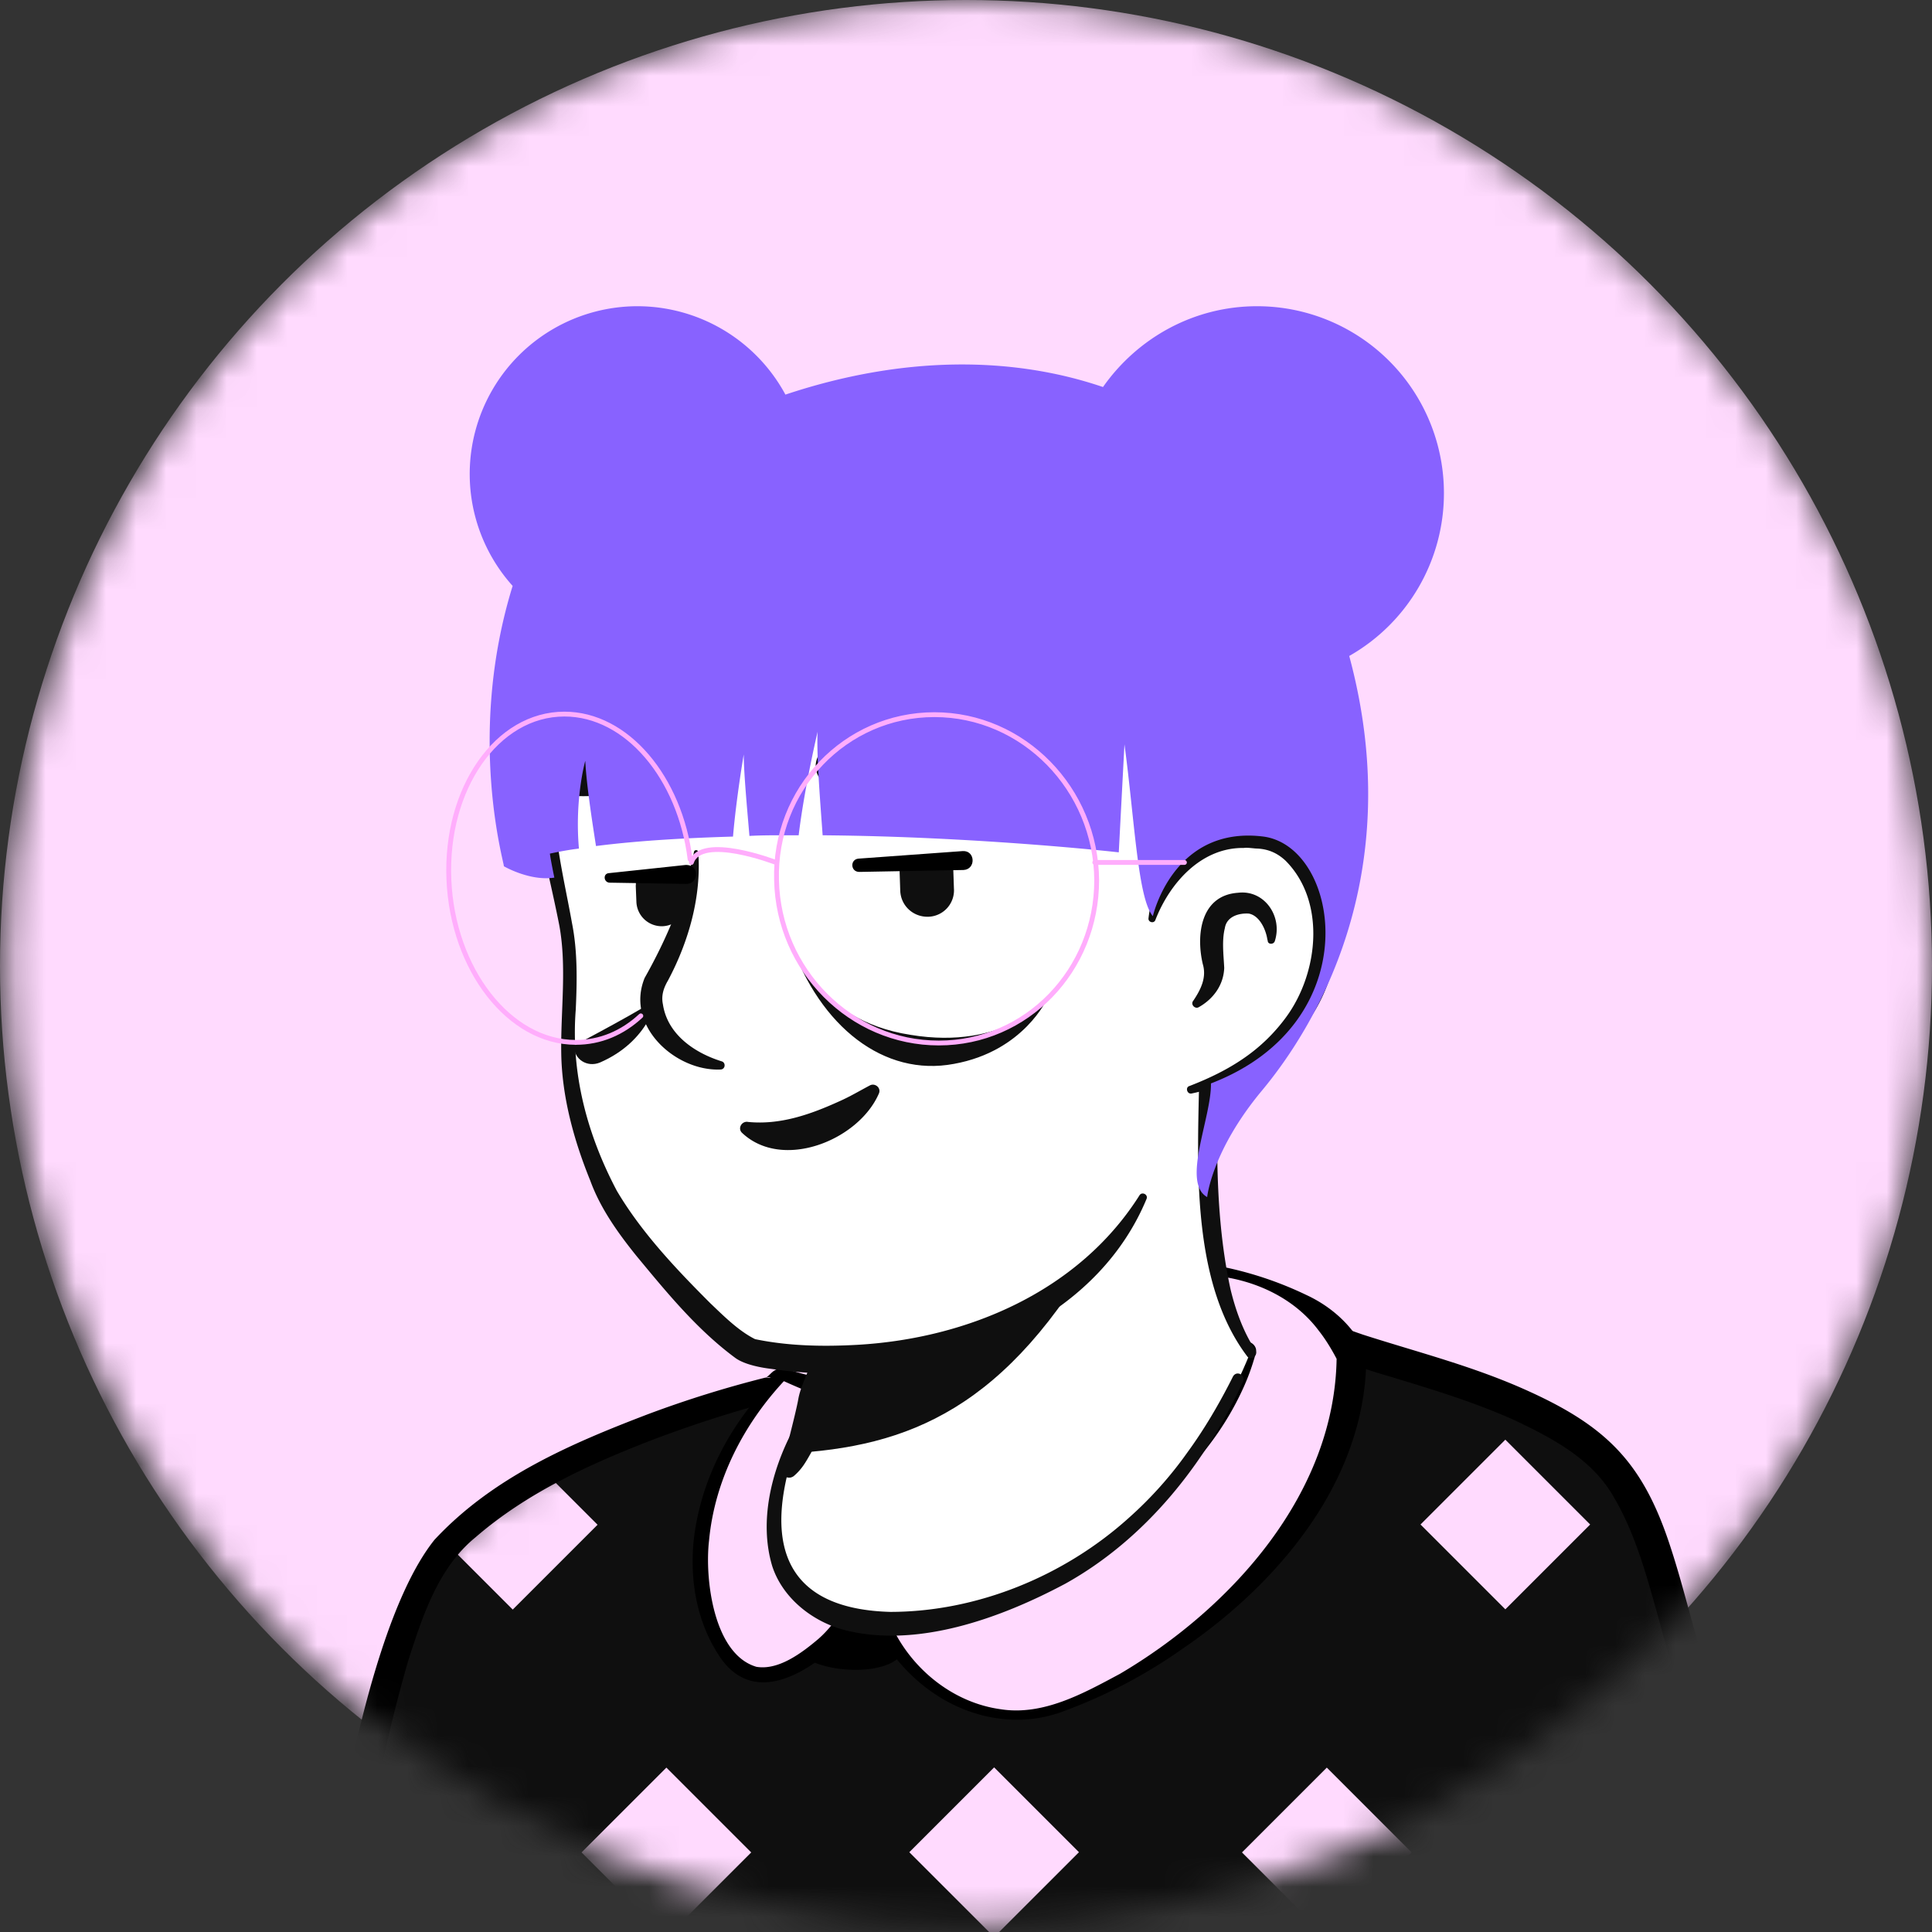
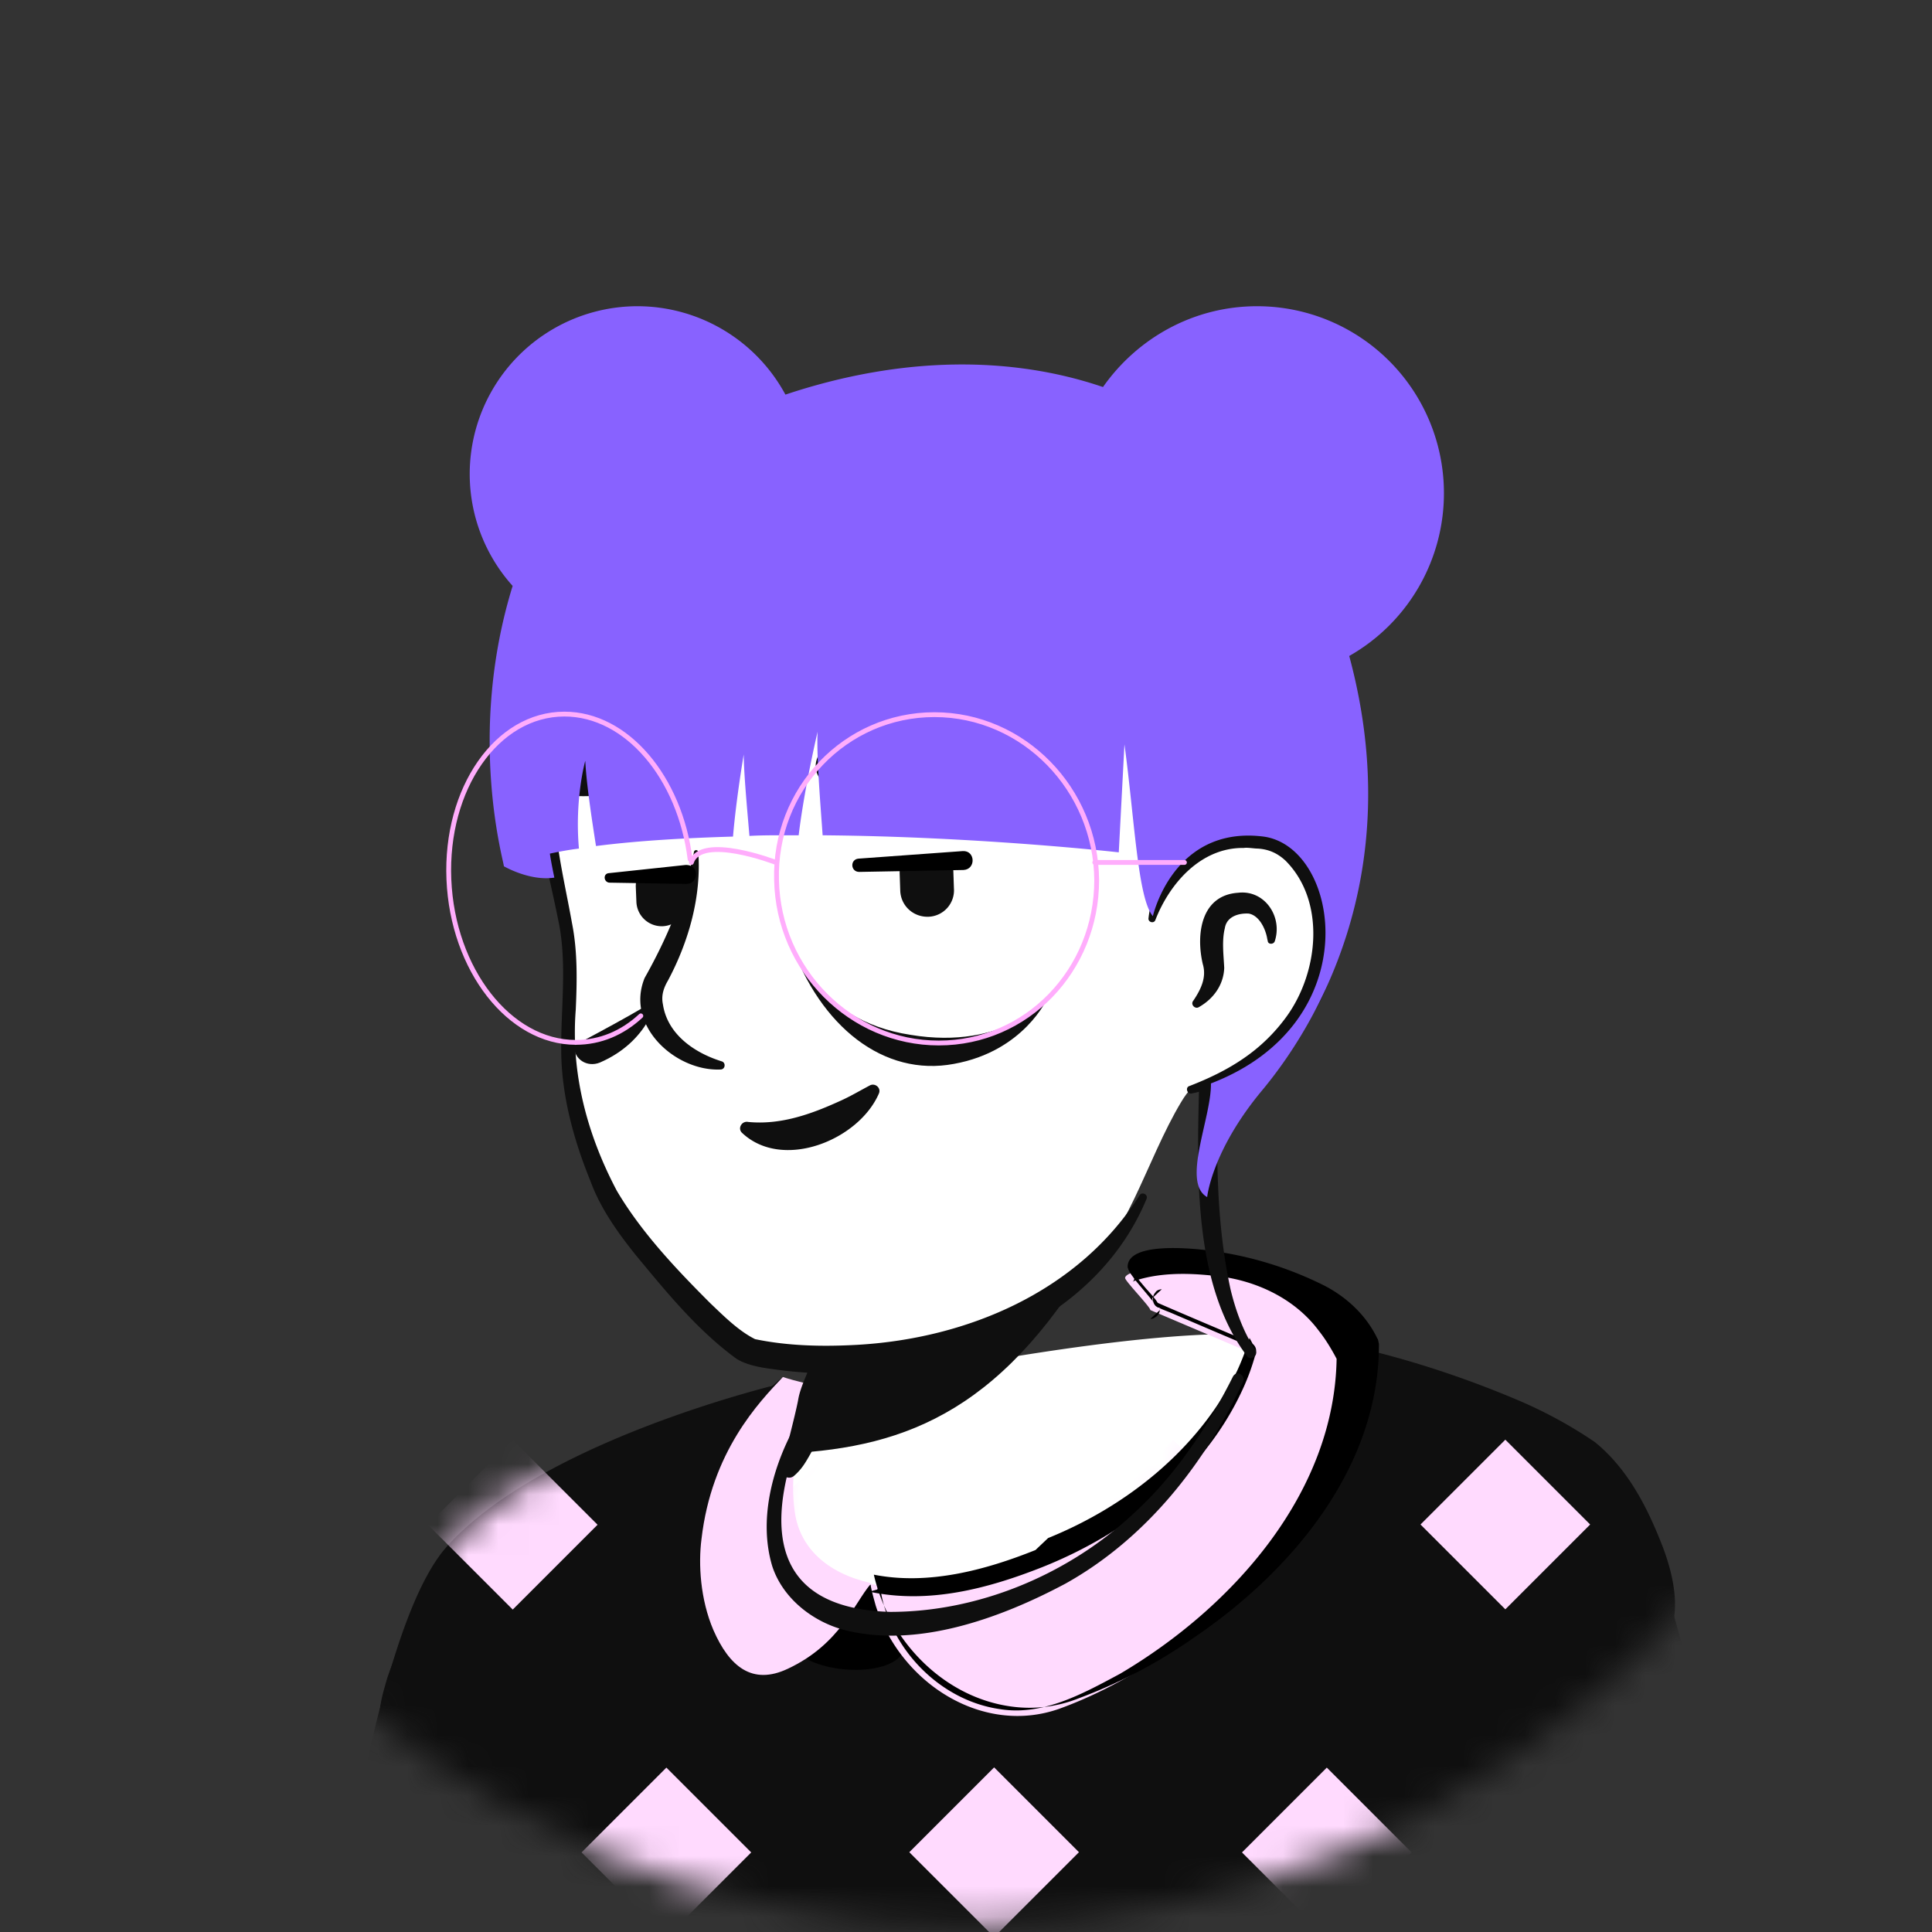
<svg xmlns="http://www.w3.org/2000/svg" width="64" height="64" fill="none">
  <rect width="100%" height="100%" fill="#333333" stroke="none" />
  <g clip-path="url(#a)">
    <mask id="b" width="64" height="64" x="0" y="0" maskUnits="userSpaceOnUse" style="mask-type:alpha">
      <circle cx="31.895" cy="31.895" r="31.895" fill="#D9D9D9" transform="matrix(-1 0 0 1 64 0)" />
    </mask>
    <g mask="url(#b)">
-       <circle cx="32" cy="32" r="32" fill="#FFDAFE" transform="matrix(-1 0 0 1 64 0)" />
      <path fill="#fff" d="M14.62 58.227c.146.105.313.21.46.314.167.104.313.209.48.292.147.084.272.168.419.251.02.021.042.021.063.042.48.293.983.565 1.485.816a4.7 4.7 0 0 0 .46.23s.02.02.042.02c.167.085.334.168.502.252.334.167.69.314 1.024.46.168.084.356.146.523.21.168.062.356.146.523.208.167.063.356.147.523.21h.02c.168.062.357.125.524.188.376.125.774.25 1.15.376.126.042.272.084.397.126.398.125.795.23 1.193.313.146.042.293.063.46.105.376.084.774.167 1.15.251.084.02.146.02.23.042.126.02.272.042.398.063.188.02.355.062.543.083.084.021.168.021.251.042.105.02.23.042.356.042.335.042.69.084 1.025.125.104.021.23.021.334.042h.021c.147.021.293.021.44.042.146.02.292.02.439.02.083 0 .188.022.272.022.167 0 .313.02.46.02.209 0 .397.022.606.022h1.046c8.826-.126 16.753-3.87 22.42-9.81 0 0 0-.02.022-.02.627-.565.084-3.577-2.447-5.48-3.18-2.405-10.792-3.911-10.792-3.911s-2.95-.481-13.888 1.798c-6.4 1.339-11.273 3.284-13.992 8.555-.565 1.087-1.13 2.76.857 3.639z" />
      <path fill="#0F0F0F" d="M27.69 45.803c-4.015.816-8.303 1.694-11.608 4.35-1.108.9-1.84 2.218-2.447 3.493-.293.628-.585 1.276-.815 1.966-.126.46-.314.983-.21 1.527.021.147.147.335.252.44.48.48 1.003.773 1.526 1.15 3.075 2.133 6.61 3.639 10.27 4.434 8.156 1.778 16.983.397 24.156-3.89 2.385-1.444 4.58-3.2 6.463-5.271.21-.251.21-.67.21-.941-.022-.628-.189-1.234-.398-1.799-.502-1.297-1.15-2.593-2.259-3.493a14.848 14.848 0 0 0-2.53-1.38c-2.761-1.171-5.669-1.987-8.66-2.322-.25-.02-.292.335-.041.377 2.865.585 5.71 1.464 8.366 2.656.962.481 1.987.9 2.76 1.652.733.795 1.255 1.778 1.674 2.782.272.607.46 1.569.376 2.05-1.317 1.568-2.865 2.949-4.538 4.14-9.161 6.4-23.07 6.82-32.816 1.486a28.942 28.942 0 0 1-2.552-1.59c-.397-.272-.815-.502-1.13-.815-.02-.021 0 0 0 .02 0 .021.022.042.022.042-.021-.25.063-.585.167-.92.377-1.213.983-2.489 1.631-3.597 1.025-1.653 2.761-2.698 4.518-3.535 1.213-.565 2.49-1.004 3.786-1.422a52.168 52.168 0 0 1 3.932-1.088c.334-.084.23-.565-.105-.502z" />
      <path fill="#0F0F0F" d="m10.334 70.818 50.217.376s-2.07-8.408-4.497-15.623c-.9-2.677-1.297-6.087-3.43-7.697-2.405-1.82-5.794-2.489-8.031-3.284-1.193-.418-2.092-.397-2.929-.627 0 .105-.02.188-.02.293 0 0-2.26 6.713-8.136 9.098-4.79 1.945-7.634.648-8.074-1.506-.271-1.38.586-3.64 1.025-4.371.251-.21.419-.523.502-.837l.168-.69a10.329 10.329 0 0 1-1.15-.314c-.126-.042-.377.335-.482.293-2.698.711-8.136 2.489-10.646 5.25-3.095 3.304-4.517 19.639-4.517 19.639z" />
      <mask id="c" width="51" height="29" x="10" y="43" maskUnits="userSpaceOnUse" style="mask-type:alpha">
        <path fill="#0F0F0F" d="m10.334 70.818 50.217.376s-2.07-8.408-4.497-15.623c-.9-2.677-1.297-6.087-3.43-7.697-2.405-1.82-5.794-2.489-8.031-3.284-1.193-.418-2.092-.397-2.929-.627 0 .105-.02.188-.02.293 0 0-2.26 6.713-8.136 9.098-4.79 1.945-7.634.648-8.074-1.506-.271-1.38.586-3.64 1.025-4.371.251-.21.419-.523.502-.837l.168-.69a10.329 10.329 0 0 1-1.15-.314c-.126-.042-.377.335-.482.293-2.698.711-8.136 2.489-10.646 5.25-3.095 3.304-4.517 19.639-4.517 19.639z" />
      </mask>
      <g fill="#FFDAFE" mask="url(#c)">
        <path d="m38.862 47.699 2.81 2.81-2.81 2.81-2.81-2.81 2.81-2.81zm-11.02-.006 2.81 2.81-2.81 2.81-2.81-2.81 2.81-2.81zm22.024-.002 2.81 2.81-2.81 2.81-2.81-2.81 2.81-2.81zm-32.881.008 2.81 2.81-2.81 2.81-2.81-2.81 2.81-2.81zm26.967 10.855 2.81 2.81-2.81 2.81-2.81-2.81 2.81-2.81zm-11.02-.007 2.81 2.81-2.81 2.81-2.81-2.81 2.81-2.81zm-10.857.007 2.81 2.81-2.81 2.81-2.81-2.81 2.81-2.81z" />
      </g>
-       <path fill="#000" d="M9.936 71.173c14.933.147 35.91.481 50.614.544.293 0 .544-.23.544-.523-1.067-4.497-2.364-8.952-3.744-13.364-.23-.733-.46-1.465-.711-2.176-.502-1.443-.816-2.928-1.297-4.392-.9-2.782-2.091-3.995-4.727-5.187-1.798-.816-3.639-1.276-5.459-1.861l-.543-.188c-.9-.335-2.03-.377-2.845-.586a.55.55 0 0 0-.648.376c-.021.021-.042.356-.042.398l.544-.502a.52.52 0 0 0-.502.355 14.66 14.66 0 0 1-.628 1.464c-1.63 3.326-4.245 6.317-7.822 7.55-1.84.65-4.204 1.151-5.856.022-.795-.544-1.046-1.506-.878-2.427a8.982 8.982 0 0 1 .962-2.907l-.105.126c.377-.377.544-.941.565-1.443l.042-.419c.042-.188-.042-.376-.251-.397a8.5 8.5 0 0 1-1.046-.272c-.063-.02-.188-.063-.251-.042-.272.063-.314.21-.481.314.02 0 .063-.042.167 0h-.188a36.364 36.364 0 0 0-3.89 1.213c-2.573.983-5.145 2.092-7.07 4.162-2.719 3.41-3.953 14.18-4.496 18.761 0 .042-.063.69-.084.753l-.02.125v.084a.79.79 0 0 0 .146.44zm.794-.71c.063.062.126.146.126.23 0 .041.02.083 0 .125v-.021c0-.084.02-.335.042-.44.543-5.124 1.192-10.352 2.614-15.31.481-1.505 1.004-3.116 2.238-4.12 1.736-1.505 3.87-2.468 6.003-3.283 1.234-.46 2.51-.879 3.806-1.213l-.314-.021a.481.481 0 0 0 .419-.021c.167-.084.313-.23.397-.356a.555.555 0 0 1-.272.021h-.02.02l.063.021c.376.084.774.126 1.15.167l-.25-.397c-.168.44-.273.983-.69 1.213-.398.523-.587 1.15-.796 1.757-.272.837-.48 1.715-.439 2.614.105 2.51 2.656 3.556 4.852 3.389 3.472-.251 6.714-1.987 8.973-4.58a18.74 18.74 0 0 0 3.493-5.815l-.502.355a.532.532 0 0 0 .544-.502l.02-.271-.669.48a8.94 8.94 0 0 0 1.192.21c1.13.125 2.134.565 3.221.878 1.464.44 2.907.879 4.246 1.485 1.276.607 2.573 1.297 3.284 2.573.732 1.255 1.108 2.719 1.506 4.141.376 1.464.92 2.928 1.38 4.392 1.38 4.35 2.593 8.743 3.702 13.177l.523-.67c-14.432-.104-35.242-.209-49.862-.209z" />
      <path fill="#000" d="M28.842 52.497s1.443 1.087 1.129 2.112c-.314 1.025-3.095.858-3.64 0-.522-.857 1.841-2.321 2.51-2.112z" />
      <path fill="#FFDAFE" d="m28.883 52.455-.042.042v-.042h.042zm5.543-.837c5.877-2.384 6.881-6.86 6.881-6.86l-3.2-1.36c0-.104-.857-.982-.836-1.066.02-.314 2.154-.648 4.496.126.377.125.837.376 1.255.606a4.331 4.331 0 0 1 1.736 1.84c0 .022.021.022.021.042.042 5.501-5.459 10.123-9.663 11.65-2.551.92-5.291-.836-6.107-3.409-.063-.23-.125-.44-.167-.67l.042-.041c1.36.272 3.242.084 5.542-.858z" />
-       <path fill="#000" d="M34.531 51.912c2.782-1.109 5.333-3.096 6.61-5.836.187-.397.334-.794.46-1.255.041-.146-.043-.292-.189-.355-.837-.356-2.175-.92-2.99-1.276-.043-.02-.147-.063-.19-.084.064.021.19.126.19.272 0 .188-.19.314-.314.314l.313-.293a.743.743 0 0 0-.02-.146c-.084-.188-.252-.356-.377-.502-.084-.084-.419-.502-.46-.544.02.063.02.188-.021.23-.042.063-.021.021.02 0 .795-.272 1.695-.272 2.531-.188 1.38.104 2.761.711 3.598 1.84.25.314.48.712.648 1.046 0-.02 0 0-.042-.104-.02-.21 0-.063-.02-.105v.02c-.042 4.498-3.452 8.304-7.175 10.5-1.212.649-2.551 1.402-3.973 1.172-2.07-.293-3.786-2.134-3.995-4.204l-.084.271.042-.041-.293.083c1.966.419 3.932-.104 5.731-.815zm-.23-.565c-1.673.67-3.556 1.171-5.354.816a.375.375 0 0 0-.293.083.338.338 0 0 0-.126.314c.502 2.196 2.322 4.078 4.58 4.371a4.38 4.38 0 0 0 2.197-.272 16.934 16.934 0 0 0 3.848-2.028c3.2-2.176 6.107-5.606 6.107-9.684v-.021c0-.042.021.105-.02-.105-.021-.104-.042-.083-.042-.104-.398-.816-1.109-1.443-1.925-1.82a11.844 11.844 0 0 0-3.158-1.004c-.564-.104-3.2-.46-3.179.481.042.168.147.272.23.398.147.188.44.523.586.71 0 0 .042.043.02.043v-.021s-.02-.063-.02-.105l.314-.293c-.042 0-.168.021-.21.105-.125.126-.104.355.021.46.105.063.063.042.084.042h.021l.02.02c.084.043.252.105.356.147.733.314 2.05.879 2.803 1.192l-.188-.355a7.99 7.99 0 0 1-.419 1.108c-1.254 2.552-3.618 4.455-6.253 5.522z" />
+       <path fill="#000" d="M34.531 51.912c2.782-1.109 5.333-3.096 6.61-5.836.187-.397.334-.794.46-1.255.041-.146-.043-.292-.189-.355-.837-.356-2.175-.92-2.99-1.276-.043-.02-.147-.063-.19-.084.064.021.19.126.19.272 0 .188-.19.314-.314.314l.313-.293a.743.743 0 0 0-.02-.146c-.084-.188-.252-.356-.377-.502-.084-.084-.419-.502-.46-.544.02.063.02.188-.021.23-.042.063-.021.021.02 0 .795-.272 1.695-.272 2.531-.188 1.38.104 2.761.711 3.598 1.84.25.314.48.712.648 1.046 0-.02 0 0-.042-.104-.02-.21 0-.063-.02-.105v.02c-.042 4.498-3.452 8.304-7.175 10.5-1.212.649-2.551 1.402-3.973 1.172-2.07-.293-3.786-2.134-3.995-4.204l-.084.271.042-.041-.293.083c1.966.419 3.932-.104 5.731-.815zm-.23-.565c-1.673.67-3.556 1.171-5.354.816c.502 2.196 2.322 4.078 4.58 4.371a4.38 4.38 0 0 0 2.197-.272 16.934 16.934 0 0 0 3.848-2.028c3.2-2.176 6.107-5.606 6.107-9.684v-.021c0-.042.021.105-.02-.105-.021-.104-.042-.083-.042-.104-.398-.816-1.109-1.443-1.925-1.82a11.844 11.844 0 0 0-3.158-1.004c-.564-.104-3.2-.46-3.179.481.042.168.147.272.23.398.147.188.44.523.586.71 0 0 .042.043.02.043v-.021s-.02-.063-.02-.105l.314-.293c-.042 0-.168.021-.21.105-.125.126-.104.355.021.46.105.063.063.042.084.042h.021l.02.02c.084.043.252.105.356.147.733.314 2.05.879 2.803 1.192l-.188-.355a7.99 7.99 0 0 1-.419 1.108c-1.254 2.552-3.618 4.455-6.253 5.522z" />
      <path fill="#FFDAFE" d="M23.237 50.99c.334-2.907 1.903-4.538 2.698-5.375.376.126 1.004.272 1.4.356 0 0-1.359 1.757-1.003 4.141.167 1.13 1.025 1.987 2.489 2.322 0 .02 0 .02.02.041-.543.628-1.003 1.987-2.74 2.803-1.191.565-1.944-.084-2.467-1.276-.44-1.025-.502-2.196-.397-3.012z" />
-       <path fill="#000" d="M23.488 51.032c.188-2.008 1.15-3.87 2.53-5.333l-.125.02c.46.21.9.398 1.38.565l-.188-.502a6.186 6.186 0 0 0-1.108 3.995c.042 1.59 1.317 2.677 2.781 2.97l-.23-.21.021.043.063-.314c-.544.732-.837 1.443-1.506 2.029-.544.46-1.318 1.045-2.05.92-1.422-.418-1.715-2.928-1.568-4.183zm-.502-.063c-.146 1.339.084 2.72.816 3.849.983 1.547 2.53.857 3.66-.105.669-.544 1.13-1.38 1.631-2.029.167-.188.042-.523-.188-.564-.607-.147-1.192-.398-1.61-.816-1.276-1.255-.628-3.848.292-5.166l.042-.167a.274.274 0 0 0-.167-.335c-.502-.063-1.004-.084-1.485-.167-.042-.021-.084 0-.126.02-1.547 1.465-2.614 3.389-2.865 5.48z" />
-       <path fill="#fff" d="M25.726 51.368c.439 2.154 3.283 3.451 8.073 1.506 4.978-2.008 7.132-6.797 7.676-8.22-2.95-5.521-.9-9.349-.9-9.349-6.797-.585-12.737 7.362-12.737 7.362l-.92 3.932a1.565 1.565 0 0 1-.502.837c-.44.774-.962 2.552-.69 3.932z" />
      <path fill="#0F0F0F" d="M41.58 44.717c-.398-.606-.65-1.317-.817-2.007-.313-1.444-.418-2.908-.439-4.372v-.544c.063-.543.251-1.108.46-1.61.272-.67-.71-1.087-1.024-.418-.042.083-.042.23-.042.314-.063 2.844-.189 6.504 1.61 8.867.126.126.377-.062.251-.23zm-13.972-2.091a.921.921 0 0 0-.46.69c-.125.502-.084 1.045-.21 1.568-.104.502-.418.983-.501 1.506-.105.544-.418 1.694-.544 2.26a.228.228 0 0 0 .188.292c.084.02.147 0 .21-.042.271-.23.397-.46.564-.753.272-.502.46-.962.628-1.527.146-.502.083-1.045.209-1.568.104-.502.397-.983.502-1.506.063-.251.083-.523-.105-.837-.125-.125-.334-.167-.48-.083z" />
      <path fill="#0F0F0F" d="M26.102 48.147c3.995-.21 7.258-1.464 10.437-7.132-2.677 2.363-5.835 3.262-9.16 3.68l-.44 1.925c-.084.335-.586 1.318-.837 1.527z" />
      <path fill="#0F0F0F" d="M26.268 47.373c-.711 1.339-1.13 3.012-.69 4.497.335 1.045 1.297 1.82 2.342 2.112 2.426.648 5.23-.376 7.383-1.527 2.657-1.485 4.623-3.974 5.878-6.692.083-.21-.21-.377-.335-.168-.44.879-.941 1.736-1.506 2.51a12.81 12.81 0 0 1-1.945 2.175c-2.133 1.924-5.02 3.116-7.906 3.116-2.97-.083-4.1-1.652-3.41-4.538.105-.46.273-.941.503-1.339.125-.167-.188-.355-.314-.146z" />
      <path fill="#fff" d="M18.175 22.254c-.376 1.757-.564 3.18.46 7.864 1.004 4.664-1.443 5.626 4.35 13.093 2.364 3.054 8.095 2.196 12.738-.962 1.569-1.067 2.238-3.806 3.41-5.752.92-1.526 1.338.063 2.55-1.255 1.653-1.798 3.64-5.416 2.657-11.816-1.59-10.374-9.81-11.587-15.895-10.437-6.128 1.171-9.266 4.643-10.27 9.265z" />
      <path fill="#0F0F0F" d="M40.637 37.103c.48-.815 1.108-1.526 1.694-2.28a12.83 12.83 0 0 0 1.401-2.51c2.489-6.106 1.527-14.702-4.58-18.3-2.531-1.464-5.585-1.82-8.43-1.59-6.085.44-11.67 3.242-12.987 9.684-.712 2.845.25 5.773.794 8.555.251 1.38.042 2.802.063 4.224.021 1.444.418 2.887.962 4.225.335.92.92 1.736 1.527 2.49 1.004 1.212 2.008 2.446 3.284 3.387.293.21.815.314 1.17.356.984.146 1.946.188 2.929.125 3.848-.167 7.969-2.028 9.516-5.751.063-.147-.146-.251-.23-.126-2.008 3.18-5.689 4.748-9.349 4.957-1.13.063-2.28.042-3.388-.188-.544-.272-1.025-.753-1.485-1.192-1.13-1.13-2.28-2.343-3.095-3.723-.983-1.862-1.527-3.89-1.36-6.003.042-.94.063-1.924-.125-2.865-.168-.941-.377-1.84-.502-2.803a20.718 20.718 0 0 1-.189-2.781c.105-2.698.983-5.48 2.698-7.572 3.786-4.706 12.738-5.94 17.778-2.719 3.18 1.966 4.664 5.647 5.145 9.224.732 4.288.523 8.512-2.886 11.629L39.988 36.6c-.397.46.314 1.004.649.502z" />
      <path fill="#fff" d="M38.169 30.452s.648-3.137 3.702-2.76c2.635.334 3.555 6.65-2.427 8.407" />
      <path fill="#0F0F0F" d="M39.718 33.36c.48-.273.815-.733.836-1.297-.02-.419-.084-.9.021-1.318.063-.397.481-.502.795-.481.335.063.544.481.606.816 0 .02.021.083.021.104.021.105.189.105.23 0 .272-.816-.334-1.715-1.213-1.61-1.234.083-1.401 1.38-1.17 2.363.125.418-.043.795-.273 1.15l-.042.063c-.104.126.063.293.189.21zm-16.732-5.125c-.314 1.485-.9 2.865-1.632 4.162-.648 1.59 1.025 3.095 2.51 3.032.168 0 .188-.23.042-.271-.941-.293-1.799-.92-1.945-1.883-.063-.293.02-.544.167-.795.69-1.296 1.109-2.781 1.004-4.245a.073.073 0 0 0-.146 0z" />
      <path fill="#0F0F0F" d="M38.274 30.474c.481-1.234 1.527-2.405 2.928-2.384.126-.021.335.02.46.02.356.021.649.147.92.398 1.34 1.338 1.11 3.702.022 5.187a5.776 5.776 0 0 1-1.402 1.36c-.543.376-1.15.669-1.798.92-.147.041-.084.271.062.25 1.402-.292 2.74-.983 3.66-2.133 1.423-1.715 1.716-4.58.022-6.253-.377-.335-.9-.586-1.423-.586-.167 0-.418-.042-.585 0a3.094 3.094 0 0 0-2.26 1.171 3.877 3.877 0 0 0-.836 2.008c0 .126.188.167.23.042zm-13.699 7.047c1.339 1.276 3.87.251 4.539-1.296.083-.189-.126-.356-.293-.272-.356.188-.67.376-1.004.523-.962.439-1.966.794-3.033.69-.209-.042-.355.209-.209.355zm5.227-8.638v.042l.02.585c.021.502.44.879.942.858a.876.876 0 0 0 .836-.941l-.02-.586a.776.776 0 0 0-.084-.314l-1.673.084c0 .084-.021.167-.021.272zm-8.742.46.022.544a.84.84 0 0 0 .878.795.84.84 0 0 0 .795-.879l-.02-.543a.664.664 0 0 0-.064-.293l-1.568.063a1.601 1.601 0 0 0-.042.313zm6.651-3.325c-.46.063-.816-.419-.648-.879.083-.25.23-.48.46-.627.711-.44 3.367-.481 4.768.523 1.255.92-2.488.69-4.58.983zm-5.794.23c.377 0 .607-.481.418-.878-.104-.21-.25-.398-.46-.502-.648-.314-2.384-.126-3.158.94-.69.942 1.464.42 3.2.44z" />
      <path fill="#000" d="m28.464 28.883 3.451-.063c.419-.02.398-.648-.02-.627l-3.452.25c-.292.022-.271.44.021.44zm-8.281.356 2.551.042c.418 0 .44-.607.021-.628h-.042l-2.551.272c-.189.021-.168.293.02.314z" />
      <path fill="#8862FF" d="M16.982 19.409a5.544 5.544 0 0 1-1.422-3.702 5.56 5.56 0 0 1 5.563-5.563 5.576 5.576 0 0 1 4.895 2.928c3.89-1.297 7.508-1.276 10.52-.251 1.13-1.61 2.99-2.677 5.103-2.677a6.19 6.19 0 0 1 6.191 6.19 6.198 6.198 0 0 1-3.137 5.396c1.987 7.363-1.234 12.403-2.886 14.39-1.674 2.008-1.82 3.535-1.82 3.535-.858-.481.146-2.636.125-3.765 5.23-2.008 4.288-7.843 1.736-8.178-2.677-.334-3.513 2.05-3.66 2.636-.502-.586-.606-3.221-.941-5.69l-.188 3.577s-4.622-.523-9.81-.565c-.062-.899-.209-2.614-.167-3.43 0 0-.439 1.862-.627 3.43h-.607c-.313 0-.648 0-1.024.021-.063-.753-.189-2.091-.189-2.698 0 0-.25 1.464-.355 2.72-1.422.041-3.075.125-4.539.313-.083-.544-.314-1.966-.355-2.824 0 0-.356 1.255-.21 2.908-.334.041-.669.104-.962.167.021.188.147.795.147.795-.816.125-1.673-.377-1.673-.377.041-.02-1.255-4.287.292-9.286z" />
      <path fill="#0F0F0F" d="M21.771 33.066s-.25 1.423-1.903 2.134c-.418.167-.857-.105-.857-.565.02 0 2.656-1.401 2.76-1.569zm12.926 0s-.774 1.757-3.095 2.176c-2.322.439-4.434-1.234-5.417-4.037 0 0 .795 2.593 3.974 3.075 3.137.523 4.538-1.214 4.538-1.214z" />
      <path stroke="#FFADFC" stroke-linecap="round" stroke-linejoin="round" stroke-miterlimit="10" stroke-width=".16" d="M25.724 29.154c.063 2.991 2.468 5.397 5.375 5.397 2.908 0 5.23-2.406 5.23-5.397-.022-3.011-2.427-5.48-5.376-5.48-2.95 0-5.313 2.469-5.229 5.48zm-2.864-.689c-.335-2.698-2.092-4.81-4.163-4.81-2.238 0-3.953 2.467-3.827 5.479.125 2.99 2.008 5.396 4.204 5.396.815 0 1.547-.314 2.154-.878m15.038-5.082h2.97m-13.531 0s-2.489-.963-2.802 0" />
    </g>
  </g>
  <defs>
    <clipPath id="a">
      <path fill="#fff" d="M64 0H0v64h64z" />
    </clipPath>
  </defs>
</svg>